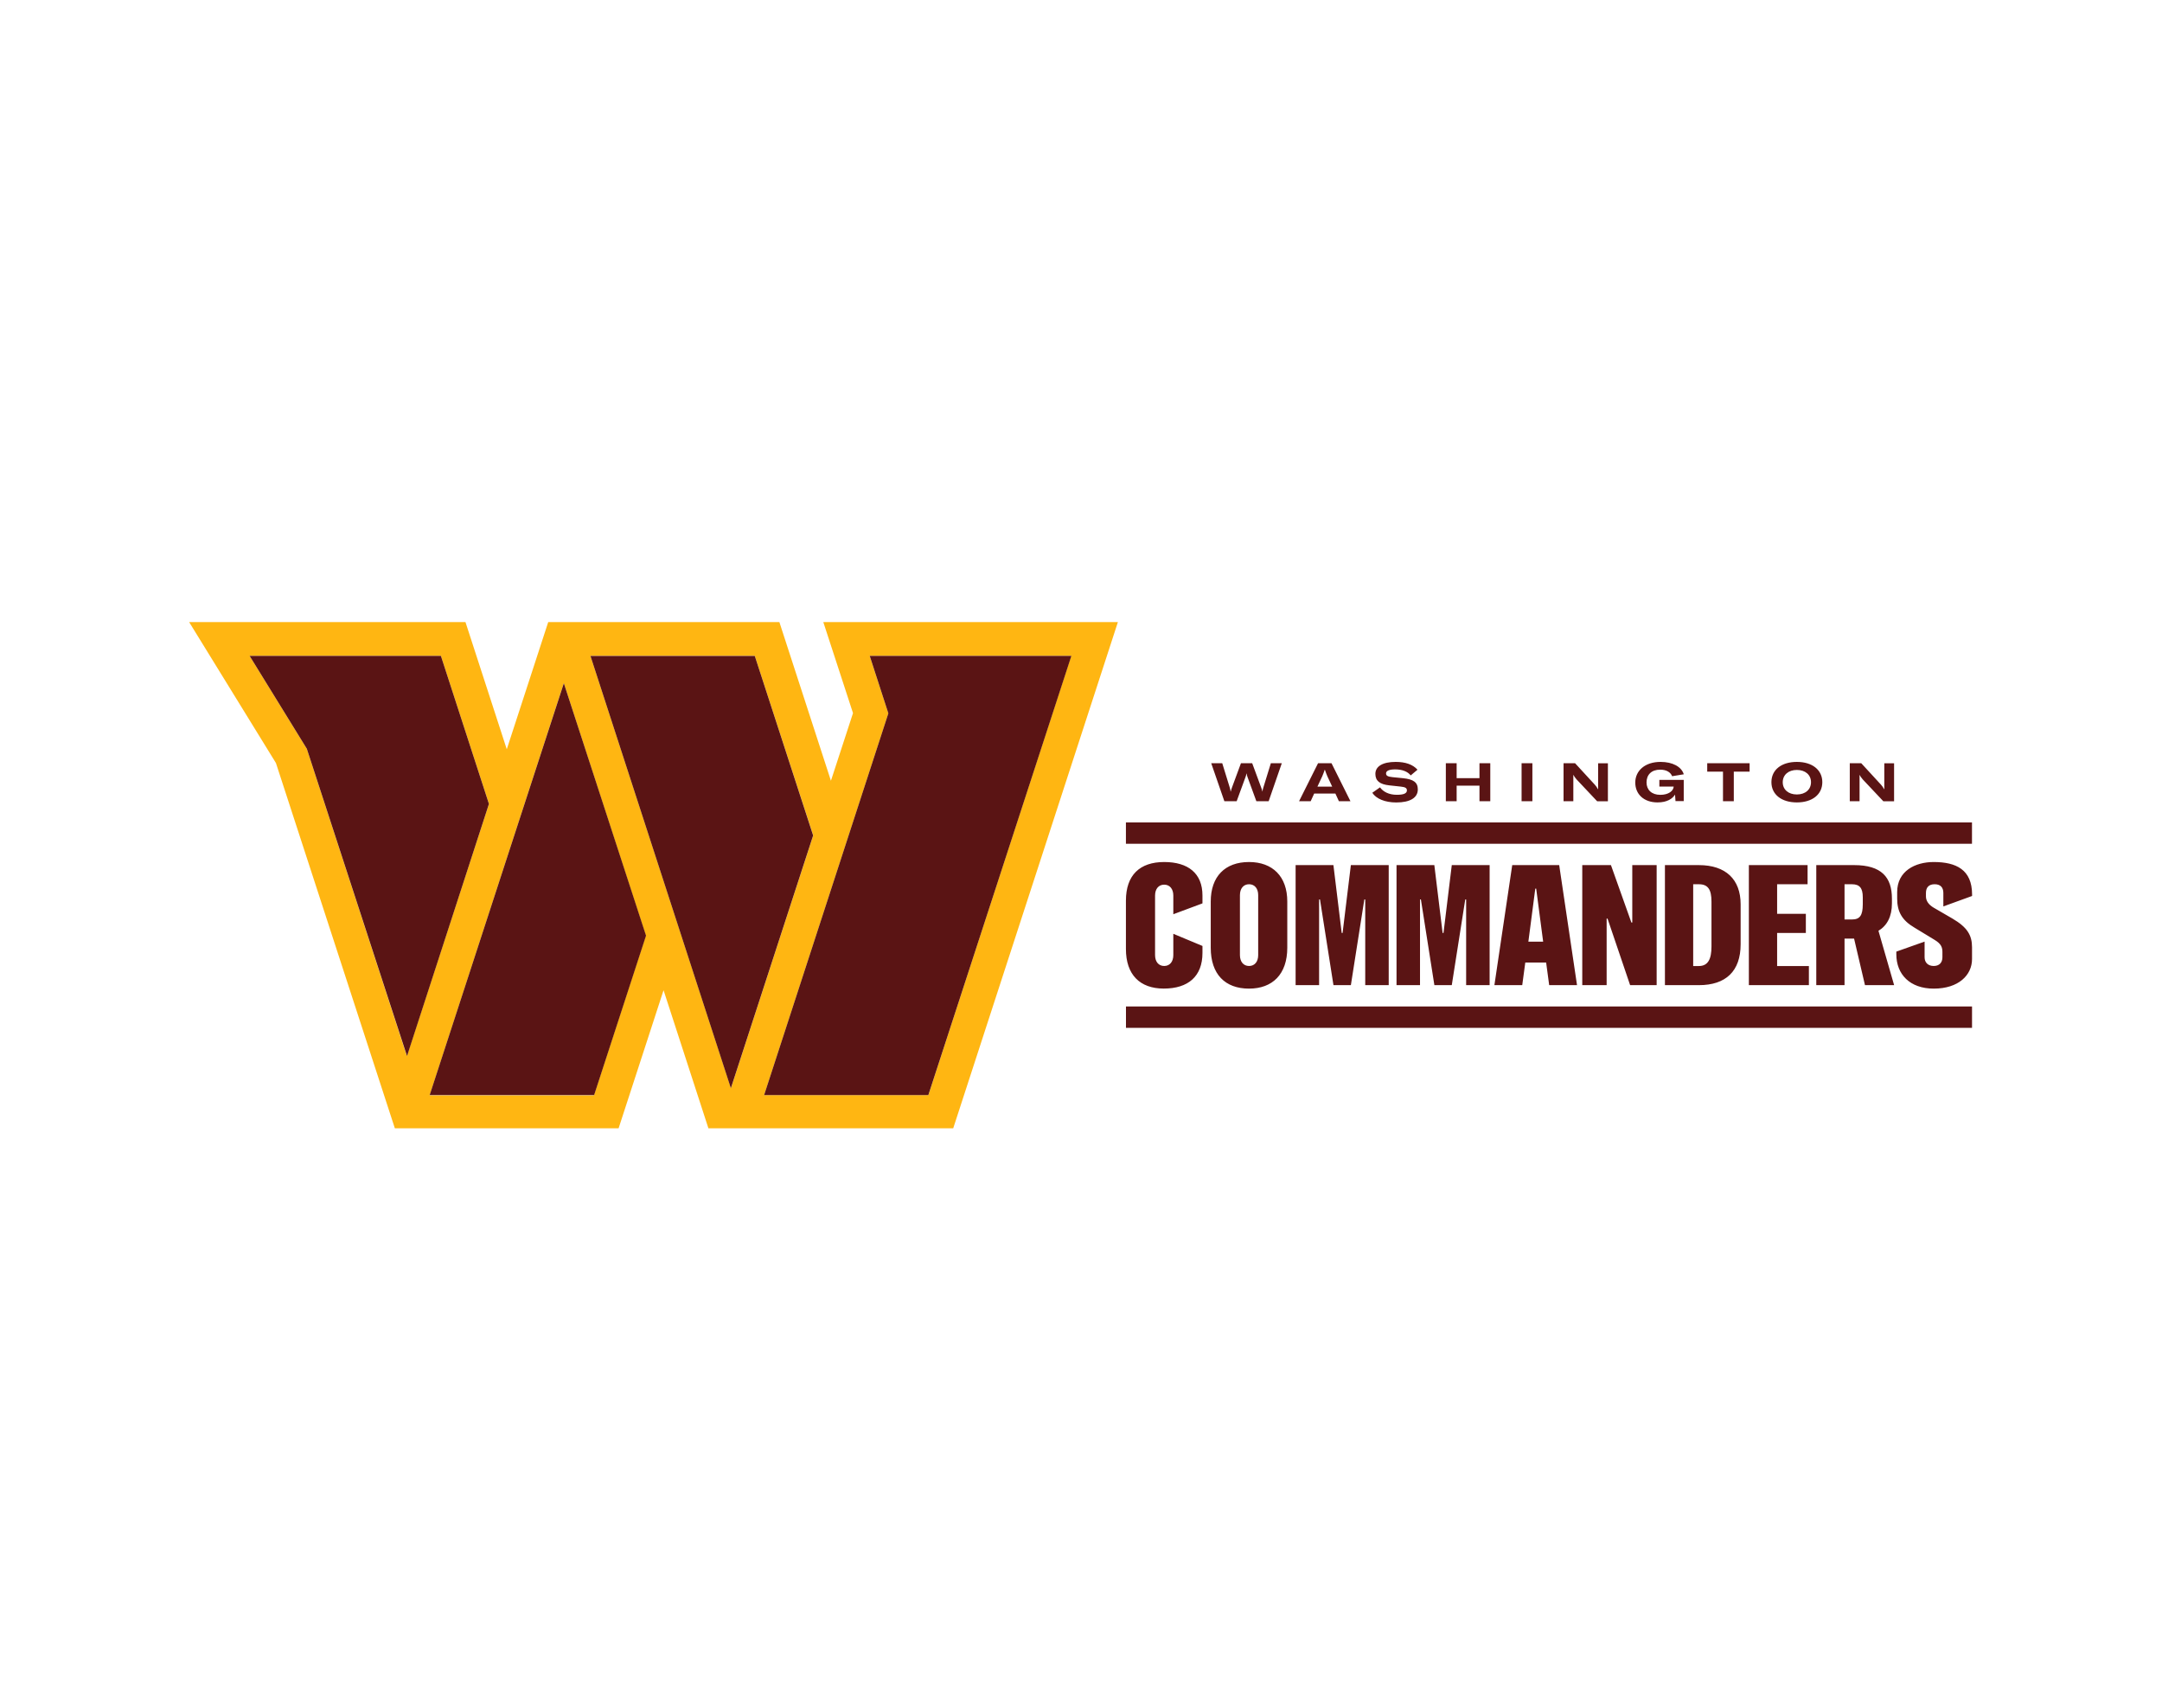
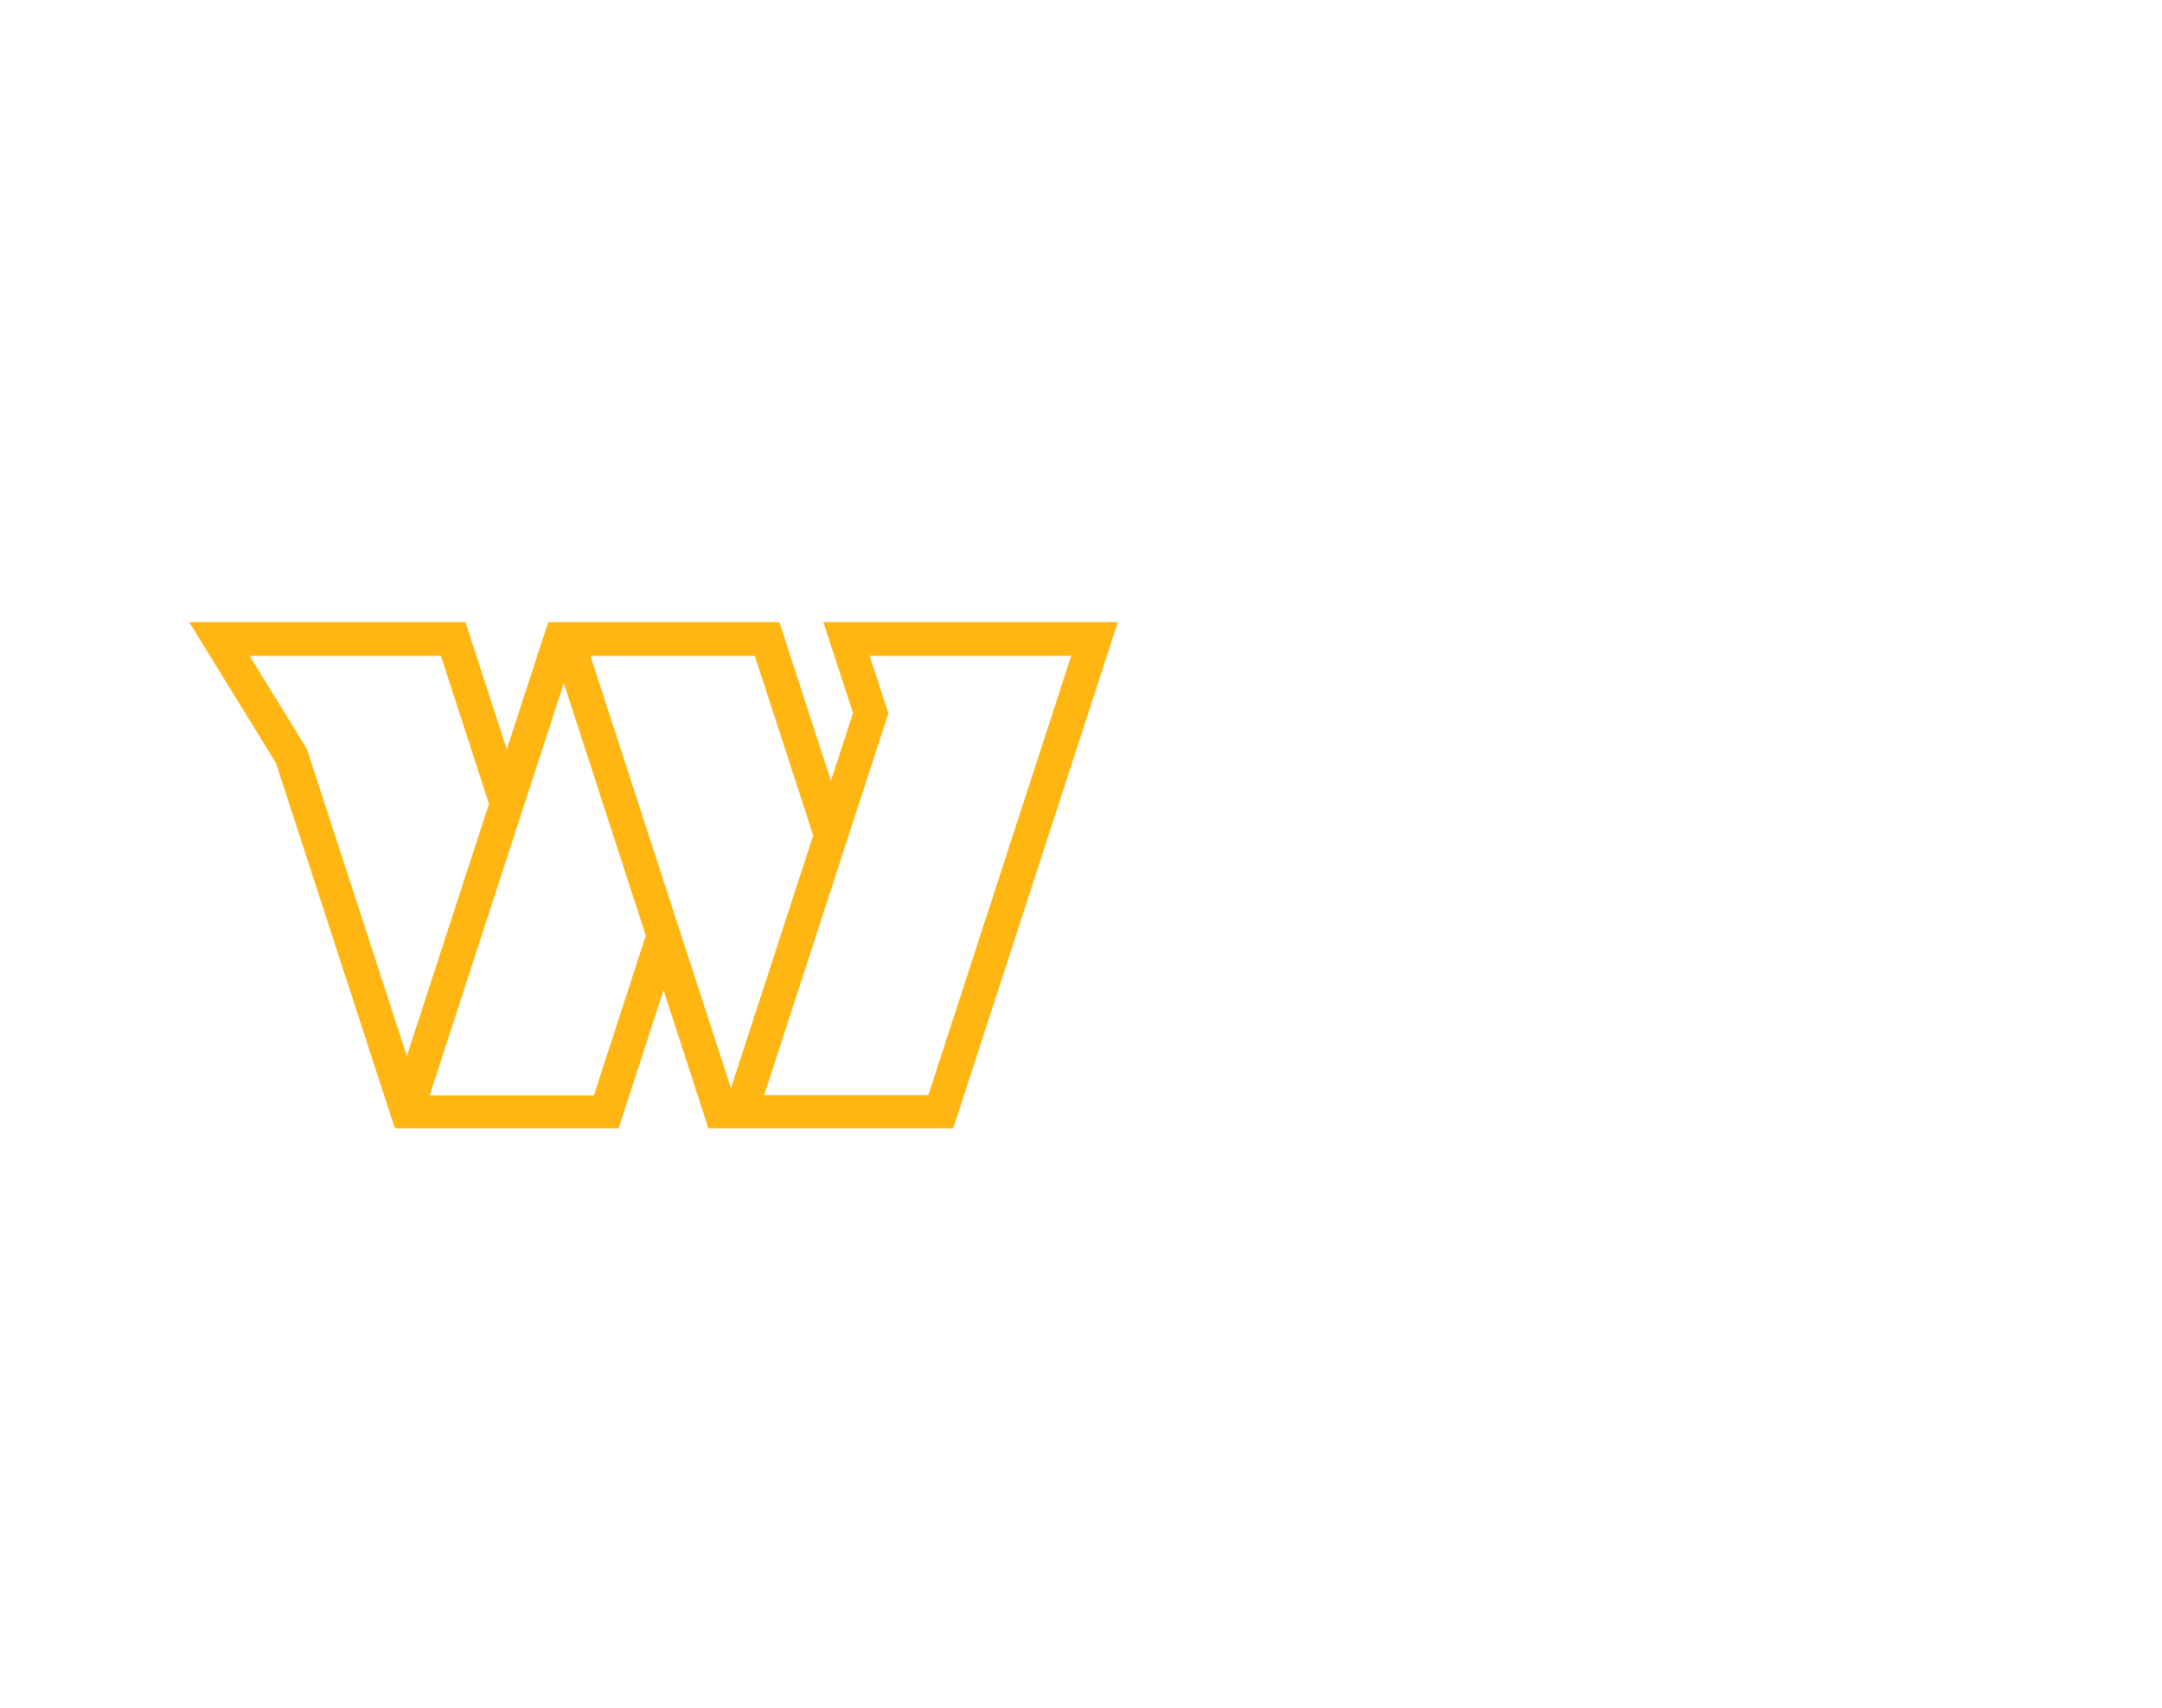
<svg xmlns="http://www.w3.org/2000/svg" version="1.0" id="katman_1" x="0px" y="0px" viewBox="0 0 616 486.72" style="enable-background:new 0 0 616 486.72;" xml:space="preserve">
  <style type="text/css">
	.st0{fill:#FFB612;}
	.st1{fill:#5A1414;}
</style>
  <g transform="translate(-20 -124)">
    <path class="st0" d="M254.58,301.25l8.46,25.93l-6.29,19.27l-14.69-45.21H176.2l-11.81,36.24l-11.77-36.24H73.89l24.73,40.16   l33.88,104.07h63.75l12.81-39.34l12.78,39.34h69.75l46.92-144.23H254.58z M107.42,337.33l-16.3-26.46h54.5l13.69,42.17   l-23.39,71.84L107.42,337.33z M189.22,436.07h-46.8l38.22-117.42l23.36,71.92L189.22,436.07z M188.23,310.87h46.82l16.65,51.15   l-23.44,72.01L188.23,310.87z M284.51,436.01h-46.79l35.4-108.77l-5.33-16.37h57.42L284.51,436.01z" />
-     <path class="st1" d="M251.68,362.04l-23.44,72.01l-40.01-123.17h46.82L251.68,362.04z M267.8,310.87l5.31,16.37l-35.4,108.77h46.79   l40.76-125.14H267.8z M145.62,310.87h-54.5l16.3,26.46l28.55,87.56l23.34-71.84L145.62,310.87z M142.42,436.01h46.86l14.79-45.43   l-23.42-71.92L142.42,436.01z" />
  </g>
  <g transform="matrix(1.333 0 0 -1.333 0 173.33)">
-     <path class="st1" d="M298.32-32.82c-2.78,0-4.34-0.95-4.34-2.56c0-1.5,0.95-2.23,2.94-2.45l2.49-0.27c0.97-0.1,1.31-0.31,1.31-0.81   c0-0.64-0.69-0.94-2.16-0.94c-1.67,0-2.91,0.64-3.59,1.59l-1.65-1.16c0.83-1.28,2.72-2.07,5.12-2.07c2.93,0,4.61,0.99,4.61,2.79   c0,1.51-0.93,2.17-3.17,2.4l-2.24,0.22c-1.04,0.11-1.38,0.31-1.38,0.81c0,0.55,0.69,0.85,1.94,0.85c1.55,0,2.72-0.49,3.33-1.29   l1.45,1.22C301.98-33.36,300.38-32.82,298.32-32.82L298.32-32.82z M354.93-32.82c-3.33,0-5.4-1.89-5.4-4.42   c0-2.45,1.8-4.24,4.77-4.24c2.06,0,3.21,0.82,3.73,1.67l0.1-1.39h1.76v4.53h-5.21v-1.43h3.06v-0.03c-0.07-0.9-1.1-1.73-2.86-1.73   c-1.85,0-2.94,1.07-2.94,2.65c0,1.66,1.06,2.73,2.92,2.73c1.39,0,2.24-0.6,2.55-1.4l2.49,0.41   C359.4-33.84,357.5-32.82,354.93-32.82L354.93-32.82z M384.07-32.82c-3.3,0-5.44-1.7-5.44-4.33c0-2.62,2.14-4.33,5.44-4.33   c3.29,0,5.44,1.7,5.44,4.33C389.51-34.53,387.36-32.82,384.07-32.82z M258.89-33.1l2.81-8.12h2.63l1.9,5.19   c0.09,0.23,0.16,0.49,0.18,0.71h0.05c0.02-0.22,0.09-0.48,0.18-0.71l1.9-5.19h2.63l2.81,8.12h-2.34l-1.62-5.25   c-0.07-0.26-0.16-0.53-0.17-0.78h-0.03c-0.03,0.25-0.14,0.53-0.23,0.78l-1.94,5.25h-2.4l-1.94-5.25c-0.09-0.25-0.19-0.53-0.23-0.78   h-0.05c-0.01,0.25-0.09,0.51-0.16,0.78l-1.62,5.25H258.89z M281.73-33.1l-4.06-8.12h2.48l0.75,1.64h4.53l0.75-1.64h2.47l-4.05,8.12   H281.73z M309.04-33.1v-8.12h2.31v3.32h4.88v-3.32h2.31v8.12h-2.31v-3.2h-4.88v3.2H309.04z M325.23-33.1v-8.12h2.31v8.12H325.23z    M334.2-33.1v-8.12h2.09v5.59h0.05c0.11-0.26,0.41-0.67,0.64-0.93l4.4-4.67h2.3v8.12h-2.09v-5.53h-0.05   c-0.16,0.32-0.4,0.66-0.64,0.93l-4.24,4.61H334.2z M364.91-33.1v-1.8h3.37v-6.32h2.31v6.32h3.38v1.8H364.91z M395.38-33.1v-8.12   h2.09v5.59h0.04c0.11-0.26,0.41-0.67,0.64-0.93l4.4-4.67h2.3v8.12h-2.09v-5.53h-0.05c-0.16,0.32-0.4,0.66-0.64,0.93l-4.24,4.61   H395.38z M283.16-34.48h0.02c0.14-0.42,0.4-1.11,0.53-1.4l1.04-2.23h-3.16l1.04,2.23C282.76-35.59,283.02-34.9,283.16-34.48   L283.16-34.48z M384.07-34.54c1.81,0,3.02-1.05,3.02-2.62c0-1.57-1.21-2.62-3.02-2.62s-3.02,1.05-3.02,2.62   C381.06-35.59,382.27-34.54,384.07-34.54z M240.66-45.76v-4.56h180.84v4.56H240.66z M248.84-54.22c-5.21,0-8.18-2.79-8.18-8.27   v-10.32c0-5.49,2.98-8.46,8.09-8.46c5.21,0,8.27,2.6,8.27,7.62v1.49l-6.23,2.6v-4.56c0-1.39-0.74-2.32-1.95-2.32   c-1.21,0-1.95,0.93-1.95,2.32v12.74c0,1.39,0.74,2.32,1.95,2.32c1.21,0,1.95-0.93,1.95-2.32v-4l6.23,2.32v1.67   C257.03-56.64,253.96-54.22,248.84-54.22L248.84-54.22z M266.97-54.22c-5.11,0-8.18-3.07-8.18-8.46v-9.86   c0-5.67,3.07-8.74,8.18-8.74c5.02,0,8.18,3.07,8.18,8.74v9.86C275.16-57.29,272-54.22,266.97-54.22z M413.32-54.22   c-4,0-7.81-1.95-7.81-6.42v-1.39c0-2.79,1.02-4.65,3.72-6.23l4.28-2.6c1.39-0.84,1.67-1.58,1.67-2.6v-1.12   c0-1.12-0.65-1.86-1.86-1.86c-1.21,0-1.95,0.74-1.95,1.86v3.35l-6.04-2.14v-0.56c0-4.28,2.88-7.35,8-7.35   c5.3,0,8.18,2.88,8.18,6.32v2.51c0,2.6-1.02,4.28-4.18,6.14l-4,2.32c-1.12,0.65-1.67,1.49-1.67,2.42v0.74   c0,1.21,0.65,1.86,1.86,1.86c1.21,0,1.86-0.65,1.86-1.86v-2.88l6.14,2.23v0.37C421.5-55.9,418.16-54.22,413.32-54.22L413.32-54.22z    M276.93-54.88v-25.66h5.02v18.32h0.19l2.88-18.32h3.72l2.88,18.32h0.19v-18.32h5.02v25.66h-8.09l-1.77-14.5h-0.19l-1.77,14.5   H276.93z M298.5-54.88v-25.66h5.02v18.32h0.19l2.88-18.32h3.72l2.88,18.32h0.19v-18.32h5.02v25.66h-8.09l-1.77-14.5h-0.19   l-1.77,14.5H298.5z M323.23-54.88l-3.81-25.66h5.95l0.65,4.83h4.46l0.65-4.83h5.95l-3.81,25.66H323.23z M338.2-54.88v-25.66h5.21   v14.23h0.19l4.83-14.23h5.67v25.66h-5.21v-12.27h-0.19l-4.37,12.27L338.2-54.88z M355.87-54.88v-25.66h7.25   c5.76,0,8.93,2.98,8.93,8.74v8.55c0,5.3-3.16,8.37-8.93,8.37L355.87-54.88z M373.81-54.88v-25.66h12.83v4.09h-6.79v7.07h6.14v4.09   h-6.14v6.32h6.51v4.09L373.81-54.88z M388.22-54.88v-25.66h6.04v9.95h2.04l2.33-9.95h6.23l-3.35,11.62   c1.86,1.12,2.88,3.07,2.88,5.86v1.02c0,4.56-2.23,7.16-8.09,7.16L388.22-54.88z M266.98-58.97c1.21,0,1.95-0.93,1.95-2.32v-12.83   c0-1.39-0.74-2.32-1.95-2.32c-1.21,0-1.95,0.93-1.95,2.32v12.83C265.03-59.9,265.77-58.97,266.98-58.97z M361.91-58.97h1.21   c1.95,0,2.7-1.12,2.7-3.72v-9.58c0-2.7-0.74-4.18-2.7-4.18h-1.21V-58.97z M394.26-58.97h1.58c1.67,0,2.32-0.84,2.32-2.79v-1.49   c0-2.42-0.65-3.25-2.32-3.25h-1.58V-58.97z M328.16-59.9h0.19l1.49-11.34h-3.16L328.16-59.9z M240.67-85.1v-4.56h180.84v4.56   H240.67z" />
-   </g>
+     </g>
</svg>